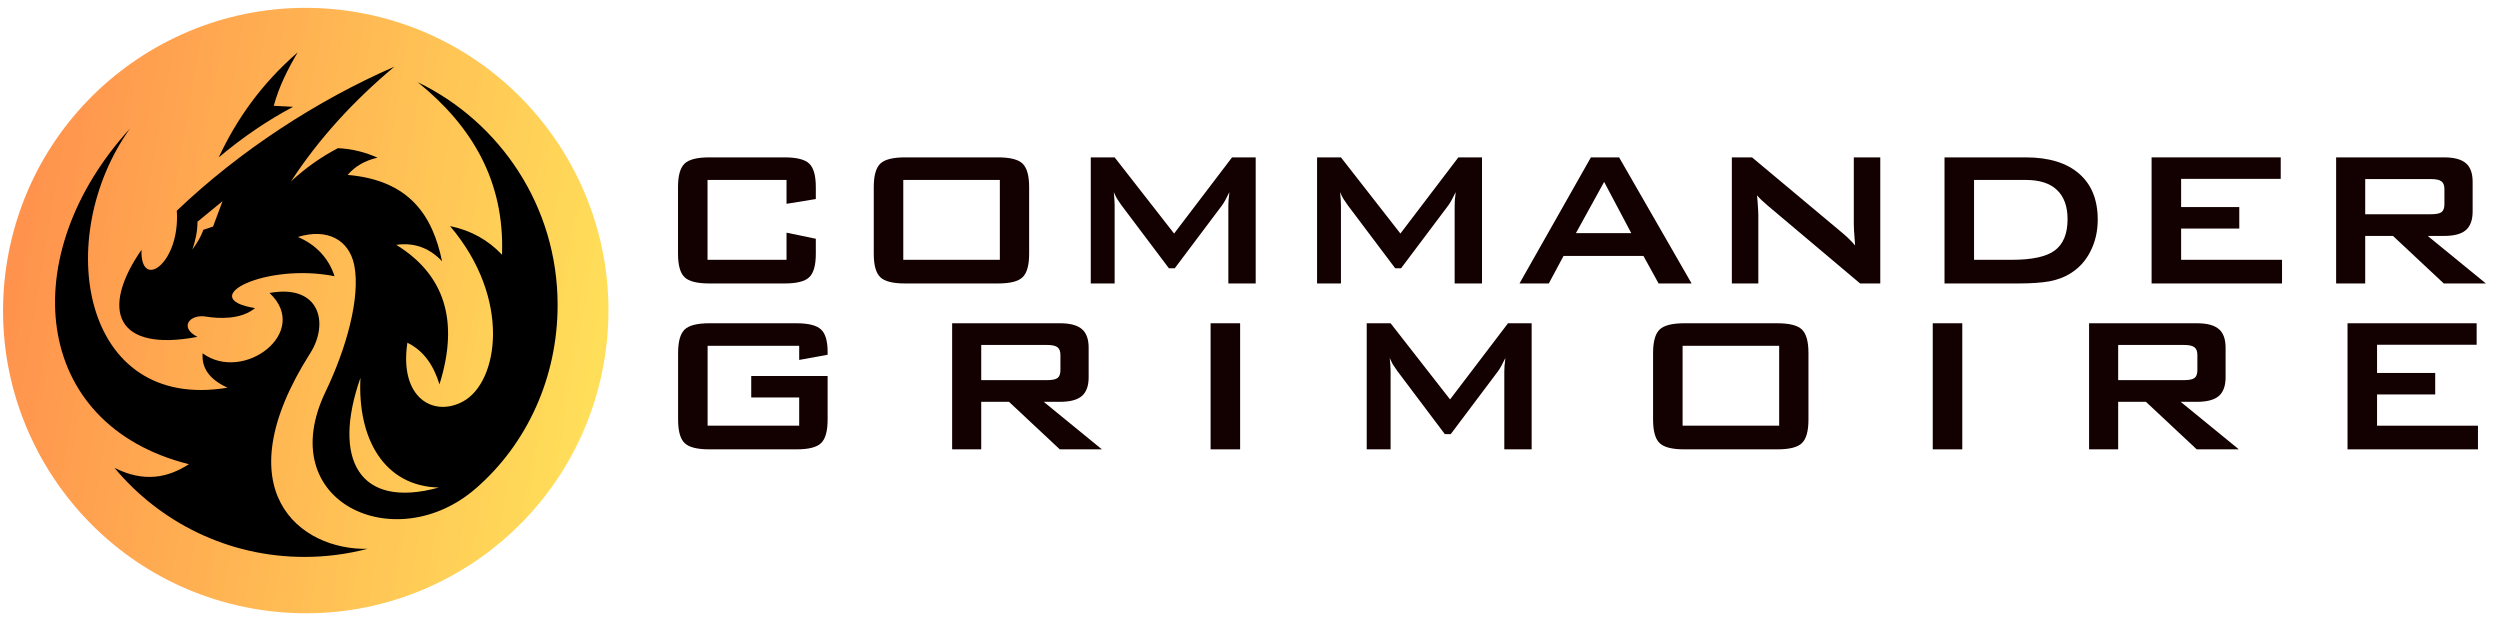
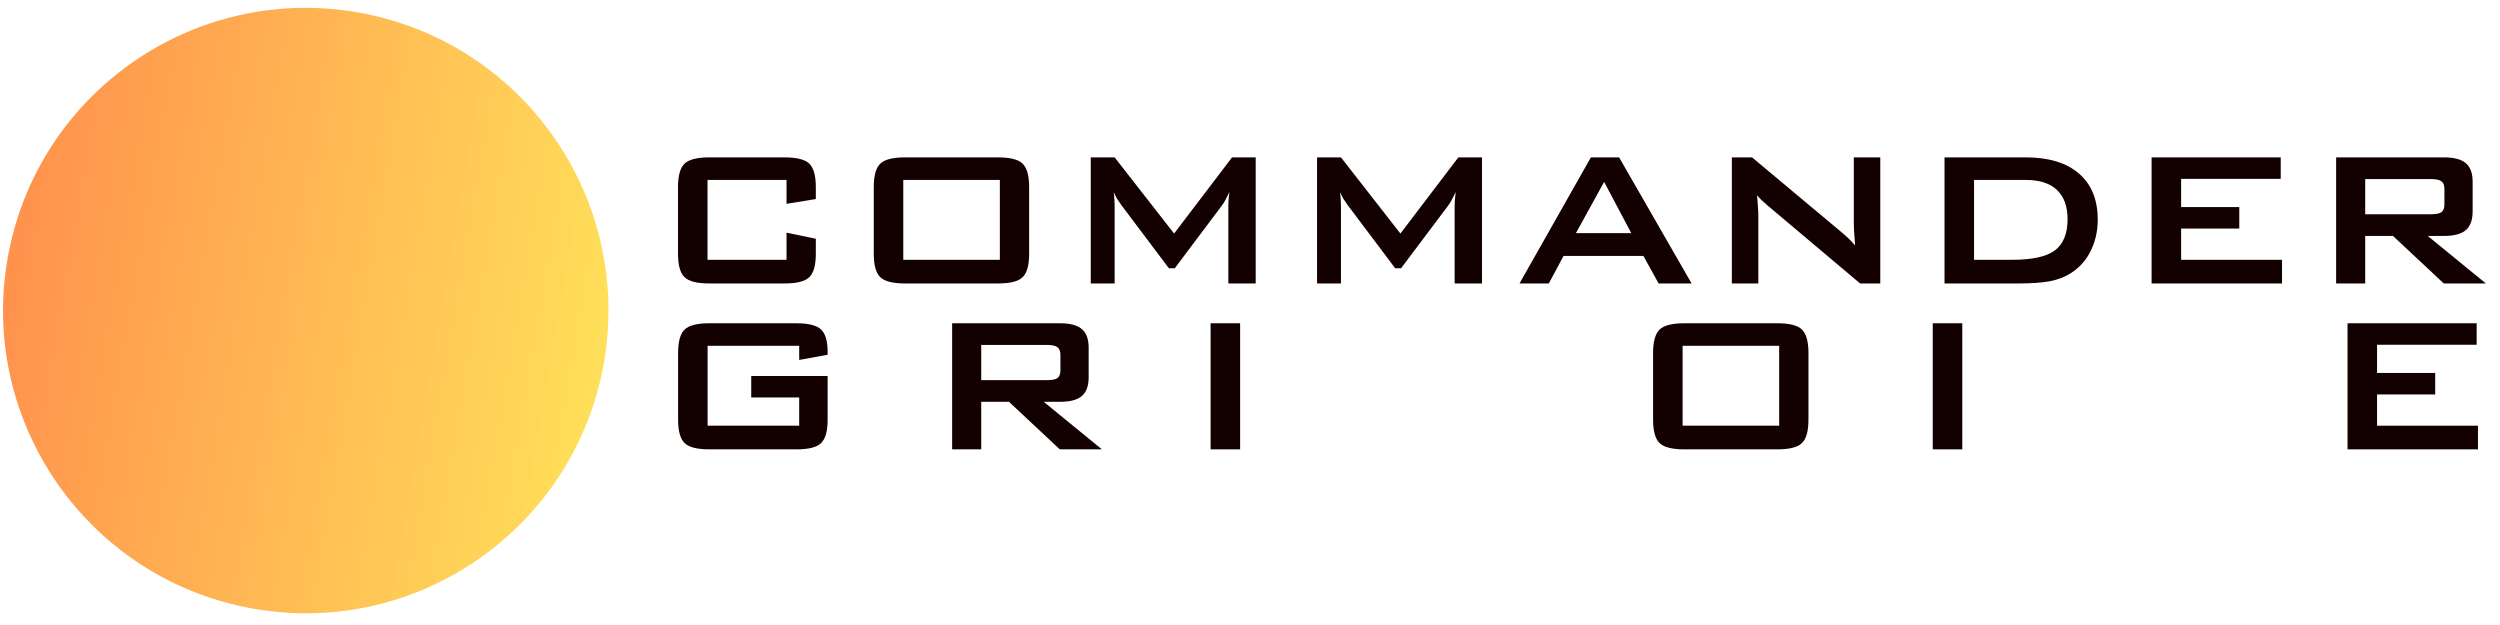
<svg xmlns="http://www.w3.org/2000/svg" version="1.0" preserveAspectRatio="xMidYMid meet" height="60" viewBox="0 0 180 45" zoomAndPan="magnify" width="240">
  <defs>
    <g />
    <clipPath id="6ec0fa03c4">
      <path clip-rule="nonzero" d="M 0.117 0.465 L 43.895 0.465 L 43.895 44.242 L 0.117 44.242 Z M 0.117 0.465" />
    </clipPath>
    <clipPath id="c49766f69d">
      <path clip-rule="nonzero" d="M 39.703 47.602 L -3.223 40.051 L 4.328 -2.875 L 47.254 4.672 Z M 39.703 47.602" />
    </clipPath>
    <clipPath id="952b084bc6">
      <path clip-rule="nonzero" d="M 18.242 43.824 C 30.094 45.91 41.395 37.988 43.477 26.137 C 45.562 14.281 37.645 2.984 25.789 0.898 C 13.938 -1.188 2.637 6.734 0.551 18.586 C -1.531 30.441 6.387 41.742 18.242 43.824 Z M 18.242 43.824" />
    </clipPath>
    <clipPath id="f125696dad">
      <path clip-rule="nonzero" d="M 39.703 47.602 L -3.223 40.051 L 4.328 -2.875 L 47.254 4.672 Z M 39.703 47.602" />
    </clipPath>
    <clipPath id="6730ae21bb">
      <path clip-rule="nonzero" d="M 39.703 47.602 L -3.223 40.051 L 4.328 -2.875 L 47.254 4.672 Z M 39.703 47.602" />
    </clipPath>
    <clipPath id="92f7a3361b">
      <path clip-rule="nonzero" d="M 42.922 52.145 L 51.797 1.676 L 1.328 -7.203 L -7.547 43.27 Z M 42.922 52.145" />
    </clipPath>
    <linearGradient id="0513c6c664" y2="128" gradientUnits="userSpaceOnUse" x2="276.946" y1="128" gradientTransform="matrix(-0.168, -0.029, 0.029, -0.168, 39.704, 47.6)" x1="-20.836">
      <stop offset="0" stop-color="rgb(100%, 87.099%, 34.9%)" stop-opacity="1" />
      <stop offset="0.062" stop-color="rgb(100%, 87.099%, 34.9%)" stop-opacity="1" />
      <stop offset="0.078" stop-color="rgb(100%, 87.099%, 34.9%)" stop-opacity="1" />
      <stop offset="0.086" stop-color="rgb(100%, 86.923%, 34.9%)" stop-opacity="1" />
      <stop offset="0.094" stop-color="rgb(100%, 86.554%, 34.9%)" stop-opacity="1" />
      <stop offset="0.102" stop-color="rgb(100%, 86.33%, 34.9%)" stop-opacity="1" />
      <stop offset="0.109" stop-color="rgb(100%, 86.119%, 34.718%)" stop-opacity="1" />
      <stop offset="0.117" stop-color="rgb(100%, 85.745%, 34.518%)" stop-opacity="1" />
      <stop offset="0.125" stop-color="rgb(100%, 85.359%, 34.499%)" stop-opacity="1" />
      <stop offset="0.133" stop-color="rgb(100%, 85.132%, 34.499%)" stop-opacity="1" />
      <stop offset="0.141" stop-color="rgb(100%, 84.924%, 34.499%)" stop-opacity="1" />
      <stop offset="0.145" stop-color="rgb(100%, 84.552%, 34.499%)" stop-opacity="1" />
      <stop offset="0.148" stop-color="rgb(100%, 84.357%, 34.499%)" stop-opacity="1" />
      <stop offset="0.156" stop-color="rgb(100%, 84.328%, 34.499%)" stop-opacity="1" />
      <stop offset="0.164" stop-color="rgb(100%, 84.14%, 34.499%)" stop-opacity="1" />
      <stop offset="0.172" stop-color="rgb(100%, 83.789%, 34.499%)" stop-opacity="1" />
      <stop offset="0.18" stop-color="rgb(100%, 83.403%, 34.354%)" stop-opacity="1" />
      <stop offset="0.188" stop-color="rgb(100%, 83.154%, 34.154%)" stop-opacity="1" />
      <stop offset="0.195" stop-color="rgb(100%, 82.944%, 34.099%)" stop-opacity="1" />
      <stop offset="0.203" stop-color="rgb(100%, 82.631%, 34.099%)" stop-opacity="1" />
      <stop offset="0.219" stop-color="rgb(100%, 82.301%, 34.099%)" stop-opacity="1" />
      <stop offset="0.223" stop-color="rgb(100%, 81.917%, 34.099%)" stop-opacity="1" />
      <stop offset="0.227" stop-color="rgb(100%, 81.705%, 34.099%)" stop-opacity="1" />
      <stop offset="0.234" stop-color="rgb(100%, 81.651%, 34.099%)" stop-opacity="1" />
      <stop offset="0.242" stop-color="rgb(100%, 81.459%, 34.099%)" stop-opacity="1" />
      <stop offset="0.25" stop-color="rgb(100%, 81.125%, 34.099%)" stop-opacity="1" />
      <stop offset="0.258" stop-color="rgb(100%, 80.739%, 33.972%)" stop-opacity="1" />
      <stop offset="0.266" stop-color="rgb(100%, 80.472%, 33.772%)" stop-opacity="1" />
      <stop offset="0.273" stop-color="rgb(100%, 80.26%, 33.699%)" stop-opacity="1" />
      <stop offset="0.281" stop-color="rgb(100%, 79.929%, 33.699%)" stop-opacity="1" />
      <stop offset="0.297" stop-color="rgb(100%, 79.55%, 33.699%)" stop-opacity="1" />
      <stop offset="0.305" stop-color="rgb(100%, 79.17%, 33.699%)" stop-opacity="1" />
      <stop offset="0.309" stop-color="rgb(100%, 78.769%, 33.699%)" stop-opacity="1" />
      <stop offset="0.312" stop-color="rgb(100%, 78.561%, 33.699%)" stop-opacity="1" />
      <stop offset="0.32" stop-color="rgb(100%, 78.481%, 33.699%)" stop-opacity="1" />
      <stop offset="0.328" stop-color="rgb(100%, 78.284%, 33.583%)" stop-opacity="1" />
      <stop offset="0.336" stop-color="rgb(100%, 77.974%, 33.383%)" stop-opacity="1" />
      <stop offset="0.344" stop-color="rgb(100%, 77.69%, 33.299%)" stop-opacity="1" />
      <stop offset="0.352" stop-color="rgb(100%, 77.516%, 33.299%)" stop-opacity="1" />
      <stop offset="0.359" stop-color="rgb(100%, 77.254%, 33.299%)" stop-opacity="1" />
      <stop offset="0.367" stop-color="rgb(100%, 76.878%, 33.299%)" stop-opacity="1" />
      <stop offset="0.375" stop-color="rgb(100%, 76.593%, 33.299%)" stop-opacity="1" />
      <stop offset="0.383" stop-color="rgb(100%, 76.405%, 33.299%)" stop-opacity="1" />
      <stop offset="0.387" stop-color="rgb(100%, 76.106%, 33.299%)" stop-opacity="1" />
      <stop offset="0.391" stop-color="rgb(100%, 75.902%, 33.299%)" stop-opacity="1" />
      <stop offset="0.398" stop-color="rgb(100%, 75.8%, 33.194%)" stop-opacity="1" />
      <stop offset="0.406" stop-color="rgb(100%, 75.601%, 32.994%)" stop-opacity="1" />
      <stop offset="0.414" stop-color="rgb(100%, 75.31%, 32.899%)" stop-opacity="1" />
      <stop offset="0.422" stop-color="rgb(100%, 75.008%, 32.899%)" stop-opacity="1" />
      <stop offset="0.43" stop-color="rgb(100%, 74.821%, 32.899%)" stop-opacity="1" />
      <stop offset="0.434" stop-color="rgb(100%, 74.541%, 32.899%)" stop-opacity="1" />
      <stop offset="0.438" stop-color="rgb(100%, 74.338%, 32.899%)" stop-opacity="1" />
      <stop offset="0.441" stop-color="rgb(100%, 74.129%, 32.899%)" stop-opacity="1" />
      <stop offset="0.445" stop-color="rgb(100%, 73.921%, 32.899%)" stop-opacity="1" />
      <stop offset="0.453" stop-color="rgb(100%, 73.81%, 32.899%)" stop-opacity="1" />
      <stop offset="0.461" stop-color="rgb(100%, 73.624%, 32.899%)" stop-opacity="1" />
      <stop offset="0.469" stop-color="rgb(100%, 73.355%, 32.831%)" stop-opacity="1" />
      <stop offset="0.477" stop-color="rgb(100%, 73.03%, 32.631%)" stop-opacity="1" />
      <stop offset="0.484" stop-color="rgb(100%, 72.818%, 32.5%)" stop-opacity="1" />
      <stop offset="0.492" stop-color="rgb(100%, 72.563%, 32.5%)" stop-opacity="1" />
      <stop offset="0.5" stop-color="rgb(100%, 72.227%, 32.5%)" stop-opacity="1" />
      <stop offset="0.516" stop-color="rgb(100%, 71.872%, 32.5%)" stop-opacity="1" />
      <stop offset="0.52" stop-color="rgb(100%, 71.468%, 32.5%)" stop-opacity="1" />
      <stop offset="0.523" stop-color="rgb(100%, 71.257%, 32.5%)" stop-opacity="1" />
      <stop offset="0.531" stop-color="rgb(100%, 71.127%, 32.5%)" stop-opacity="1" />
      <stop offset="0.539" stop-color="rgb(100%, 70.941%, 32.455%)" stop-opacity="1" />
      <stop offset="0.547" stop-color="rgb(100%, 70.689%, 32.306%)" stop-opacity="1" />
      <stop offset="0.562" stop-color="rgb(100%, 70.305%, 32.199%)" stop-opacity="1" />
      <stop offset="0.566" stop-color="rgb(100%, 69.901%, 32.199%)" stop-opacity="1" />
      <stop offset="0.57" stop-color="rgb(100%, 69.688%, 32.199%)" stop-opacity="1" />
      <stop offset="0.578" stop-color="rgb(100%, 69.495%, 32.199%)" stop-opacity="1" />
      <stop offset="0.594" stop-color="rgb(100%, 69.115%, 32.199%)" stop-opacity="1" />
      <stop offset="0.598" stop-color="rgb(100%, 68.73%, 32.199%)" stop-opacity="1" />
      <stop offset="0.602" stop-color="rgb(100%, 68.533%, 32.199%)" stop-opacity="1" />
      <stop offset="0.609" stop-color="rgb(100%, 68.365%, 32.152%)" stop-opacity="1" />
      <stop offset="0.617" stop-color="rgb(100%, 68.158%, 31.952%)" stop-opacity="1" />
      <stop offset="0.625" stop-color="rgb(100%, 67.934%, 31.799%)" stop-opacity="1" />
      <stop offset="0.633" stop-color="rgb(100%, 67.596%, 31.799%)" stop-opacity="1" />
      <stop offset="0.641" stop-color="rgb(100%, 67.271%, 31.799%)" stop-opacity="1" />
      <stop offset="0.648" stop-color="rgb(100%, 67.061%, 31.799%)" stop-opacity="1" />
      <stop offset="0.656" stop-color="rgb(100%, 66.829%, 31.799%)" stop-opacity="1" />
      <stop offset="0.672" stop-color="rgb(100%, 66.451%, 31.799%)" stop-opacity="1" />
      <stop offset="0.68" stop-color="rgb(100%, 66.071%, 31.789%)" stop-opacity="1" />
      <stop offset="0.688" stop-color="rgb(100%, 65.683%, 31.589%)" stop-opacity="1" />
      <stop offset="0.695" stop-color="rgb(100%, 65.294%, 31.4%)" stop-opacity="1" />
      <stop offset="0.703" stop-color="rgb(100%, 65.083%, 31.4%)" stop-opacity="1" />
      <stop offset="0.711" stop-color="rgb(100%, 64.874%, 31.4%)" stop-opacity="1" />
      <stop offset="0.719" stop-color="rgb(100%, 64.49%, 31.4%)" stop-opacity="1" />
      <stop offset="0.727" stop-color="rgb(100%, 64.299%, 31.4%)" stop-opacity="1" />
      <stop offset="0.73" stop-color="rgb(100%, 64.085%, 31.4%)" stop-opacity="1" />
      <stop offset="0.734" stop-color="rgb(100%, 63.872%, 31.4%)" stop-opacity="1" />
      <stop offset="0.75" stop-color="rgb(100%, 63.686%, 31.4%)" stop-opacity="1" />
      <stop offset="0.758" stop-color="rgb(100%, 63.306%, 31.206%)" stop-opacity="1" />
      <stop offset="0.766" stop-color="rgb(100%, 62.92%, 31.006%)" stop-opacity="1" />
      <stop offset="0.781" stop-color="rgb(100%, 62.563%, 31%)" stop-opacity="1" />
      <stop offset="0.789" stop-color="rgb(100%, 62.207%, 31%)" stop-opacity="1" />
      <stop offset="0.797" stop-color="rgb(100%, 61.823%, 31%)" stop-opacity="1" />
      <stop offset="0.812" stop-color="rgb(100%, 61.444%, 31%)" stop-opacity="1" />
      <stop offset="0.816" stop-color="rgb(100%, 61.041%, 31%)" stop-opacity="1" />
      <stop offset="0.82" stop-color="rgb(100%, 60.825%, 31%)" stop-opacity="1" />
      <stop offset="0.828" stop-color="rgb(100%, 60.629%, 30.817%)" stop-opacity="1" />
      <stop offset="0.844" stop-color="rgb(100%, 60.248%, 30.617%)" stop-opacity="1" />
      <stop offset="0.852" stop-color="rgb(100%, 59.868%, 30.6%)" stop-opacity="1" />
      <stop offset="0.859" stop-color="rgb(100%, 59.637%, 30.6%)" stop-opacity="1" />
      <stop offset="0.867" stop-color="rgb(100%, 59.425%, 30.6%)" stop-opacity="1" />
      <stop offset="0.875" stop-color="rgb(100%, 59.059%, 30.6%)" stop-opacity="1" />
      <stop offset="0.891" stop-color="rgb(100%, 58.679%, 30.6%)" stop-opacity="1" />
      <stop offset="0.895" stop-color="rgb(100%, 58.278%, 30.432%)" stop-opacity="1" />
      <stop offset="0.898" stop-color="rgb(100%, 58.064%, 30.264%)" stop-opacity="1" />
      <stop offset="0.902" stop-color="rgb(100%, 57.867%, 30.231%)" stop-opacity="1" />
      <stop offset="0.906" stop-color="rgb(100%, 57.671%, 30.199%)" stop-opacity="1" />
      <stop offset="0.922" stop-color="rgb(100%, 57.521%, 30.199%)" stop-opacity="1" />
      <stop offset="0.93" stop-color="rgb(100%, 57.263%, 30.199%)" stop-opacity="1" />
      <stop offset="0.938" stop-color="rgb(100%, 57.057%, 30.199%)" stop-opacity="1" />
      <stop offset="1" stop-color="rgb(100%, 56.929%, 30.199%)" stop-opacity="1" />
    </linearGradient>
    <clipPath id="044670a37a">
-       <path clip-rule="nonzero" d="M 3.895 3.766 L 40.176 3.766 L 40.176 40.113 L 3.895 40.113 Z M 3.895 3.766" />
+       <path clip-rule="nonzero" d="M 3.895 3.766 L 40.176 3.766 L 40.176 40.113 L 3.895 40.113 M 3.895 3.766" />
    </clipPath>
  </defs>
  <g clip-path="url(#6ec0fa03c4)">
    <g clip-path="url(#c49766f69d)">
      <g clip-path="url(#952b084bc6)">
        <g clip-path="url(#f125696dad)">
          <g clip-path="url(#6730ae21bb)">
            <g clip-path="url(#92f7a3361b)">
              <path fill-rule="nonzero" d="M 42.582 51.711 L 51.363 1.777 L 1.43 -7.004 L -7.352 42.93 Z M 42.582 51.711" fill="url(#0513c6c664)" />
            </g>
          </g>
        </g>
      </g>
    </g>
  </g>
  <g clip-path="url(#044670a37a)">
-     <path fill-rule="evenodd" fill-opacity="1" d="M 25.504 19.082 C 25.969 21.387 24.941 25.082 23.445 28.191 C 19.59 36.203 28.512 40.172 34.262 35.164 C 37.934 31.977 40.148 27.195 40.148 21.953 C 40.148 14.891 36.035 8.797 30.078 5.918 C 33.988 9.078 36.34 13.047 36.145 18.34 C 35.156 17.293 33.922 16.59 32.402 16.277 C 36.863 21.531 35.875 27.508 33.355 28.895 C 31.25 30.059 28.727 28.688 29.332 24.676 C 30.543 25.27 31.234 26.348 31.641 27.676 C 33.078 23.105 32.012 19.773 28.531 17.629 C 29.773 17.453 30.887 17.812 31.828 18.812 C 31.148 15.5 29.461 12.973 25.031 12.594 C 25.566 11.969 26.285 11.555 27.18 11.352 C 26.324 10.969 25.387 10.719 24.332 10.668 C 23.074 11.324 21.957 12.129 20.953 13.059 C 22.945 10 25.453 7.262 28.395 4.801 C 22.82 7.234 17.266 10.844 12.73 15.172 C 12.984 18.988 10.086 20.969 10.188 17.984 C 7.188 22.316 8.344 25.371 14.215 24.254 C 12.863 23.562 13.676 22.605 14.816 22.793 C 15.754 22.945 17.344 23.027 18.363 22.184 C 13.98 21.473 19.133 18.898 24.086 19.887 C 23.672 18.586 22.734 17.605 21.449 17.062 C 23.547 16.414 25.125 17.25 25.504 19.082 Z M 31.598 35.102 C 27.668 35.012 25.727 31.598 25.953 27.203 C 23.898 33.059 25.836 36.684 31.598 35.102 Z M 14.637 16.547 C 14.461 17.07 14.168 17.527 13.852 17.965 C 14.066 17.332 14.219 16.668 14.219 15.965 L 16.023 14.484 L 15.34 16.312 Z M 16.379 27.914 C 15.062 27.312 14.504 26.477 14.59 25.438 C 17.52 27.598 22.422 23.914 19.406 21.094 C 22.996 20.434 23.723 23.246 22.336 25.43 C 16.043 35.34 21.609 39.613 26.453 39.516 C 25.008 39.895 23.484 40.098 21.922 40.098 C 16.422 40.098 11.504 37.605 8.242 33.684 C 10.355 34.75 12.07 34.41 13.602 33.422 C 2.227 30.574 1.059 18.348 9.359 9.254 C 3.754 17.105 5.859 29.672 16.379 27.914 Z M 21.434 3.77 C 20.723 4.973 20.09 6.223 19.711 7.617 L 21.102 7.691 C 19.203 8.699 17.426 9.922 15.746 11.336 C 17.012 8.629 18.781 6.07 21.434 3.77 Z M 21.434 3.77" fill="#000000" />
-   </g>
+     </g>
  <g fill-opacity="1" fill="#130000">
    <g transform="translate(46.692, 20.409)">
      <g>
        <path d="M 9.938 -7.453 L 4.25 -7.453 L 4.25 -1.703 L 9.938 -1.703 L 9.938 -3.656 L 12.047 -3.219 L 12.047 -2.141 C 12.047 -1.316 11.891 -0.754 11.578 -0.453 C 11.266 -0.148 10.672 0 9.797 0 L 4.375 0 C 3.5 0 2.906 -0.148 2.594 -0.453 C 2.281 -0.754 2.125 -1.316 2.125 -2.141 L 2.125 -6.938 C 2.125 -7.758 2.281 -8.32 2.594 -8.625 C 2.906 -8.926 3.5 -9.078 4.375 -9.078 L 9.797 -9.078 C 10.672 -9.078 11.266 -8.926 11.578 -8.625 C 11.891 -8.32 12.047 -7.758 12.047 -6.938 L 12.047 -6.078 L 9.938 -5.734 Z M 9.938 -7.453" />
      </g>
    </g>
    <g transform="translate(60.786, 20.409)">
      <g>
        <path d="M 2.125 -6.938 C 2.125 -7.758 2.281 -8.32 2.594 -8.625 C 2.906 -8.926 3.5 -9.078 4.375 -9.078 L 11.062 -9.078 C 11.945 -9.078 12.539 -8.926 12.844 -8.625 C 13.156 -8.32 13.312 -7.758 13.312 -6.938 L 13.312 -2.141 C 13.312 -1.316 13.156 -0.754 12.844 -0.453 C 12.539 -0.148 11.945 0 11.062 0 L 4.375 0 C 3.5 0 2.906 -0.148 2.594 -0.453 C 2.281 -0.754 2.125 -1.316 2.125 -2.141 Z M 4.25 -1.703 L 11.203 -1.703 L 11.203 -7.453 L 4.25 -7.453 Z M 4.25 -1.703" />
      </g>
    </g>
    <g transform="translate(76.238, 20.409)">
      <g>
        <path d="M 2.297 0 L 2.297 -9.078 L 4.016 -9.078 L 8.297 -3.594 L 12.469 -9.078 L 14.172 -9.078 L 14.172 0 L 12.203 0 L 12.203 -5.609 C 12.203 -5.711 12.207 -5.848 12.219 -6.016 C 12.238 -6.18 12.258 -6.367 12.281 -6.578 C 12.164 -6.348 12.066 -6.156 11.984 -6 C 11.898 -5.844 11.82 -5.719 11.75 -5.625 L 8.344 -1.094 L 7.922 -1.094 L 4.5 -5.641 C 4.375 -5.816 4.266 -5.977 4.172 -6.125 C 4.086 -6.281 4.016 -6.43 3.953 -6.578 C 3.973 -6.379 3.988 -6.203 4 -6.047 C 4.008 -5.898 4.016 -5.754 4.016 -5.609 L 4.016 0 Z M 2.297 0" />
      </g>
    </g>
    <g transform="translate(92.532, 20.409)">
      <g>
        <path d="M 2.297 0 L 2.297 -9.078 L 4.016 -9.078 L 8.297 -3.594 L 12.469 -9.078 L 14.172 -9.078 L 14.172 0 L 12.203 0 L 12.203 -5.609 C 12.203 -5.711 12.207 -5.848 12.219 -6.016 C 12.238 -6.18 12.258 -6.367 12.281 -6.578 C 12.164 -6.348 12.066 -6.156 11.984 -6 C 11.898 -5.844 11.82 -5.719 11.75 -5.625 L 8.344 -1.094 L 7.922 -1.094 L 4.5 -5.641 C 4.375 -5.816 4.266 -5.977 4.172 -6.125 C 4.086 -6.281 4.016 -6.43 3.953 -6.578 C 3.973 -6.379 3.988 -6.203 4 -6.047 C 4.008 -5.898 4.016 -5.754 4.016 -5.609 L 4.016 0 Z M 2.297 0" />
      </g>
    </g>
    <g transform="translate(108.826, 20.409)">
      <g>
        <path d="M 4.641 -3.625 L 8.625 -3.625 L 6.672 -7.312 Z M 0.578 0 L 5.719 -9.078 L 7.75 -9.078 L 12.969 0 L 10.594 0 L 9.5 -1.984 L 3.75 -1.984 L 2.688 0 Z M 0.578 0" />
      </g>
    </g>
    <g transform="translate(122.396, 20.409)">
      <g>
        <path d="M 2.297 0 L 2.297 -9.078 L 3.75 -9.078 L 10.141 -3.734 C 10.359 -3.555 10.551 -3.383 10.719 -3.219 C 10.883 -3.062 11.035 -2.898 11.172 -2.734 C 11.129 -3.242 11.102 -3.602 11.094 -3.812 C 11.082 -4.031 11.078 -4.195 11.078 -4.312 L 11.078 -9.078 L 12.984 -9.078 L 12.984 0 L 11.531 0 L 4.875 -5.609 C 4.707 -5.754 4.562 -5.883 4.438 -6 C 4.32 -6.113 4.211 -6.227 4.109 -6.344 C 4.141 -6.062 4.16 -5.797 4.172 -5.547 C 4.191 -5.305 4.203 -5.094 4.203 -4.906 L 4.203 0 Z M 2.297 0" />
      </g>
    </g>
    <g transform="translate(137.693, 20.409)">
      <g>
        <path d="M 4.438 -1.703 L 7.172 -1.703 C 8.617 -1.703 9.645 -1.926 10.25 -2.375 C 10.863 -2.832 11.172 -3.582 11.172 -4.625 C 11.172 -5.551 10.914 -6.254 10.406 -6.734 C 9.906 -7.211 9.16 -7.453 8.172 -7.453 L 4.438 -7.453 Z M 2.312 0 L 2.312 -9.078 L 8.156 -9.078 C 9.82 -9.078 11.102 -8.688 12 -7.906 C 12.895 -7.133 13.344 -6.031 13.344 -4.594 C 13.344 -3.75 13.164 -2.984 12.812 -2.297 C 12.469 -1.617 11.977 -1.086 11.344 -0.703 C 10.945 -0.453 10.457 -0.27 9.875 -0.156 C 9.289 -0.051 8.539 0 7.625 0 Z M 2.312 0" />
      </g>
    </g>
    <g transform="translate(152.603, 20.409)">
      <g>
        <path d="M 2.312 0 L 2.312 -9.078 L 11.609 -9.078 L 11.609 -7.531 L 4.438 -7.531 L 4.438 -5.5 L 8.625 -5.5 L 8.625 -3.953 L 4.438 -3.953 L 4.438 -1.703 L 11.703 -1.703 L 11.703 0 Z M 2.312 0" />
      </g>
    </g>
    <g transform="translate(165.889, 20.409)">
      <g>
        <path d="M 9.156 -7.516 L 4.406 -7.516 L 4.406 -4.984 L 9.156 -4.984 C 9.52 -4.984 9.77 -5.035 9.906 -5.141 C 10.039 -5.242 10.109 -5.43 10.109 -5.703 L 10.109 -6.797 C 10.109 -7.055 10.039 -7.238 9.906 -7.344 C 9.77 -7.457 9.52 -7.516 9.156 -7.516 Z M 2.312 0 L 2.312 -9.078 L 10.078 -9.078 C 10.805 -9.078 11.332 -8.938 11.656 -8.656 C 11.977 -8.383 12.141 -7.938 12.141 -7.312 L 12.141 -5.188 C 12.141 -4.57 11.977 -4.125 11.656 -3.844 C 11.332 -3.562 10.805 -3.422 10.078 -3.422 L 8.906 -3.422 L 13.094 0 L 10.062 0 L 6.406 -3.422 L 4.406 -3.422 L 4.406 0 Z M 2.312 0" />
      </g>
    </g>
  </g>
  <g fill-opacity="1" fill="#130000">
    <g transform="translate(46.698, 32.353)">
      <g>
        <path d="M 10.844 -7.453 L 4.25 -7.453 L 4.25 -1.703 L 10.844 -1.703 L 10.844 -3.734 L 7.391 -3.734 L 7.391 -5.281 L 12.891 -5.281 L 12.891 -2.141 C 12.891 -1.316 12.734 -0.754 12.422 -0.453 C 12.117 -0.148 11.523 0 10.641 0 L 4.375 0 C 3.5 0 2.906 -0.148 2.594 -0.453 C 2.281 -0.754 2.125 -1.316 2.125 -2.141 L 2.125 -6.938 C 2.125 -7.758 2.281 -8.32 2.594 -8.625 C 2.906 -8.926 3.5 -9.078 4.375 -9.078 L 10.641 -9.078 C 11.516 -9.078 12.109 -8.926 12.422 -8.625 C 12.734 -8.332 12.891 -7.797 12.891 -7.016 L 12.891 -6.812 L 10.844 -6.438 Z M 10.844 -7.453" />
      </g>
    </g>
  </g>
  <g fill-opacity="1" fill="#130000">
    <g transform="translate(66.242, 32.353)">
      <g>
        <path d="M 9.156 -7.516 L 4.406 -7.516 L 4.406 -4.984 L 9.156 -4.984 C 9.52 -4.984 9.77 -5.035 9.906 -5.141 C 10.039 -5.242 10.109 -5.43 10.109 -5.703 L 10.109 -6.797 C 10.109 -7.055 10.039 -7.238 9.906 -7.344 C 9.77 -7.457 9.52 -7.516 9.156 -7.516 Z M 2.312 0 L 2.312 -9.078 L 10.078 -9.078 C 10.805 -9.078 11.332 -8.938 11.656 -8.656 C 11.977 -8.383 12.141 -7.938 12.141 -7.312 L 12.141 -5.188 C 12.141 -4.57 11.977 -4.125 11.656 -3.844 C 11.332 -3.562 10.805 -3.422 10.078 -3.422 L 8.906 -3.422 L 13.094 0 L 10.062 0 L 6.406 -3.422 L 4.406 -3.422 L 4.406 0 Z M 2.312 0" />
      </g>
    </g>
  </g>
  <g fill-opacity="1" fill="#130000">
    <g transform="translate(84.851, 32.353)">
      <g>
        <path d="M 2.312 0 L 2.312 -9.078 L 4.438 -9.078 L 4.438 0 Z M 2.312 0" />
      </g>
    </g>
  </g>
  <g fill-opacity="1" fill="#130000">
    <g transform="translate(96.107, 32.353)">
      <g>
-         <path d="M 2.297 0 L 2.297 -9.078 L 4.016 -9.078 L 8.297 -3.594 L 12.469 -9.078 L 14.172 -9.078 L 14.172 0 L 12.203 0 L 12.203 -5.609 C 12.203 -5.711 12.207 -5.848 12.219 -6.016 C 12.238 -6.18 12.258 -6.367 12.281 -6.578 C 12.164 -6.348 12.066 -6.156 11.984 -6 C 11.898 -5.844 11.82 -5.719 11.75 -5.625 L 8.344 -1.094 L 7.922 -1.094 L 4.5 -5.641 C 4.375 -5.816 4.266 -5.977 4.172 -6.125 C 4.086 -6.281 4.016 -6.43 3.953 -6.578 C 3.973 -6.379 3.988 -6.203 4 -6.047 C 4.008 -5.898 4.016 -5.754 4.016 -5.609 L 4.016 0 Z M 2.297 0" />
-       </g>
+         </g>
    </g>
  </g>
  <g fill-opacity="1" fill="#130000">
    <g transform="translate(116.897, 32.353)">
      <g>
        <path d="M 2.125 -6.938 C 2.125 -7.758 2.281 -8.32 2.594 -8.625 C 2.906 -8.926 3.5 -9.078 4.375 -9.078 L 11.062 -9.078 C 11.945 -9.078 12.539 -8.926 12.844 -8.625 C 13.156 -8.32 13.312 -7.758 13.312 -6.938 L 13.312 -2.141 C 13.312 -1.316 13.156 -0.754 12.844 -0.453 C 12.539 -0.148 11.945 0 11.062 0 L 4.375 0 C 3.5 0 2.906 -0.148 2.594 -0.453 C 2.281 -0.754 2.125 -1.316 2.125 -2.141 Z M 4.25 -1.703 L 11.203 -1.703 L 11.203 -7.453 L 4.25 -7.453 Z M 4.25 -1.703" />
      </g>
    </g>
  </g>
  <g fill-opacity="1" fill="#130000">
    <g transform="translate(136.846, 32.353)">
      <g>
        <path d="M 2.312 0 L 2.312 -9.078 L 4.438 -9.078 L 4.438 0 Z M 2.312 0" />
      </g>
    </g>
  </g>
  <g fill-opacity="1" fill="#130000">
    <g transform="translate(148.102, 32.353)">
      <g>
-         <path d="M 9.156 -7.516 L 4.406 -7.516 L 4.406 -4.984 L 9.156 -4.984 C 9.52 -4.984 9.77 -5.035 9.906 -5.141 C 10.039 -5.242 10.109 -5.43 10.109 -5.703 L 10.109 -6.797 C 10.109 -7.055 10.039 -7.238 9.906 -7.344 C 9.77 -7.457 9.52 -7.516 9.156 -7.516 Z M 2.312 0 L 2.312 -9.078 L 10.078 -9.078 C 10.805 -9.078 11.332 -8.938 11.656 -8.656 C 11.977 -8.383 12.141 -7.938 12.141 -7.312 L 12.141 -5.188 C 12.141 -4.57 11.977 -4.125 11.656 -3.844 C 11.332 -3.562 10.805 -3.422 10.078 -3.422 L 8.906 -3.422 L 13.094 0 L 10.062 0 L 6.406 -3.422 L 4.406 -3.422 L 4.406 0 Z M 2.312 0" />
-       </g>
+         </g>
    </g>
  </g>
  <g fill-opacity="1" fill="#130000">
    <g transform="translate(166.71, 32.353)">
      <g>
        <path d="M 2.312 0 L 2.312 -9.078 L 11.609 -9.078 L 11.609 -7.531 L 4.438 -7.531 L 4.438 -5.5 L 8.625 -5.5 L 8.625 -3.953 L 4.438 -3.953 L 4.438 -1.703 L 11.703 -1.703 L 11.703 0 Z M 2.312 0" />
      </g>
    </g>
  </g>
</svg>